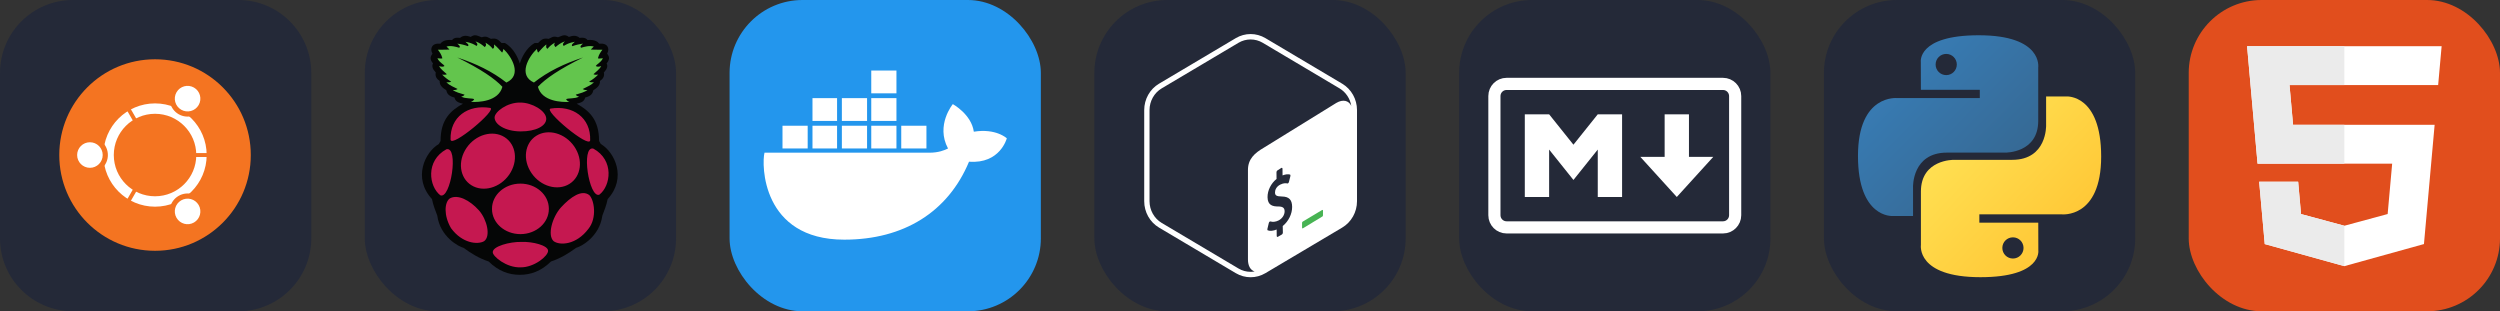
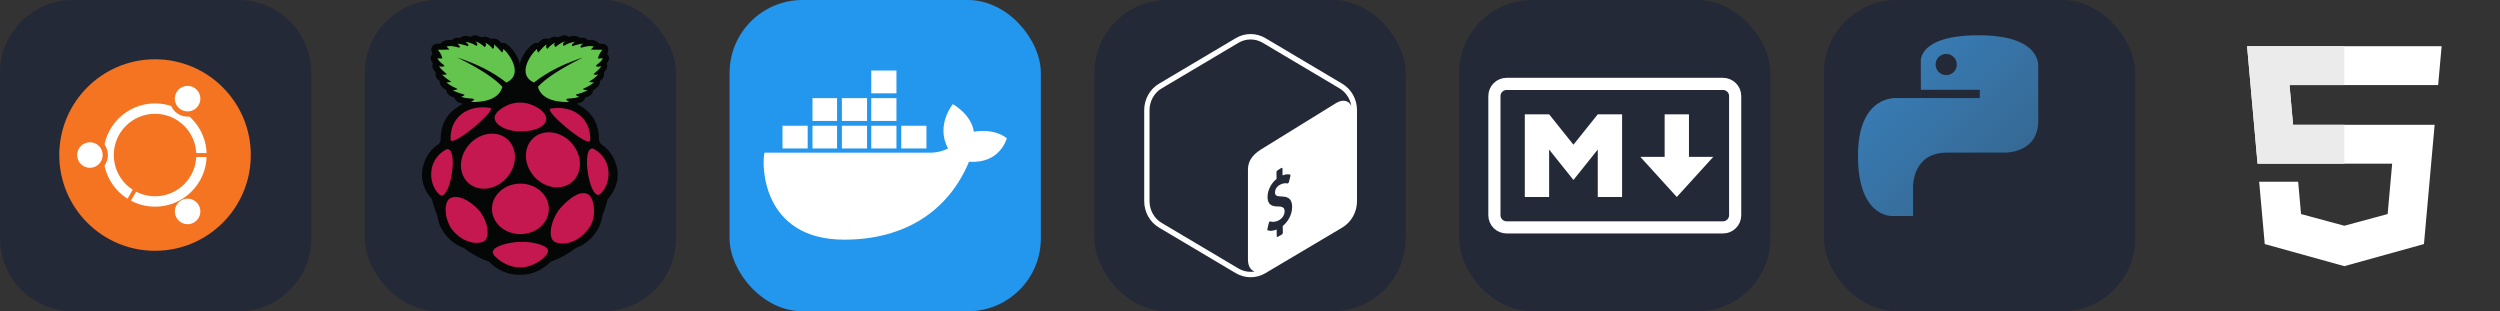
<svg xmlns="http://www.w3.org/2000/svg" width="385.5" height="48" viewBox="0 0 2056 256" fill="none" version="1.1">
  <rect x="0" y="0" width="2056" height="256" fill="#333333" stroke="none" />
  <g transform="translate(0, 0)">
    <svg width="256" height="256" viewBox="0 0 256 256" fill="none">
      <g clip-path="url(#clip0_33_899)">
        <path d="M196 0H60C26.863 0 0 26.863 0 60V196C0 229.137 26.863 256 60 256H196C229.137 256 256 229.137 256 196V60C256 26.863 229.137 0 196 0Z" fill="#242938" />
        <path d="M127.5 206.25C170.992 206.25 206.25 170.992 206.25 127.5C206.25 84.008 170.992 48.75 127.5 48.75C84.008 48.75 48.75 84.008 48.75 127.5C48.75 170.992 84.008 206.25 127.5 206.25Z" fill="#F47421" />
        <path d="M127.5 165.694C148.594 165.694 165.694 148.594 165.694 127.5C165.694 106.406 148.594 89.306 127.5 89.306C106.406 89.306 89.306 106.406 89.306 127.5C89.306 148.594 106.406 165.694 127.5 165.694Z" stroke="white" stroke-width="8.55" />
        <path d="M73.95 142.266C82.105 142.266 88.716 135.655 88.716 127.5C88.716 119.345 82.105 112.734 73.95 112.734C65.795 112.734 59.184 119.345 59.184 127.5C59.184 135.655 65.795 142.266 73.95 142.266Z" fill="#F47421" />
        <path d="M157.25 127.5H174.75H157.25Z" fill="black" />
        <path d="M157.25 127.5H174.75" stroke="#F47421" stroke-width="3.238" />
        <path d="M73.95 138.013C79.756 138.013 84.463 133.306 84.463 127.5C84.463 121.694 79.756 116.987 73.95 116.987C68.144 116.987 63.437 121.694 63.437 127.5C63.437 133.306 68.144 138.013 73.95 138.013Z" fill="white" />
        <path d="M141.487 73.742C137.41 80.804 139.83 89.835 146.892 93.912C153.954 97.989 162.985 95.57 167.062 88.507C171.14 81.445 168.72 72.414 161.658 68.337C154.595 64.259 145.565 66.679 141.487 73.742Z" fill="#F47421" />
        <path d="M112.625 153.264L103.875 168.42L112.625 153.264Z" fill="black" />
        <path d="M112.625 153.264L103.875 168.42" stroke="#F47421" stroke-width="3.238" />
        <path d="M145.17 75.868C142.267 80.896 143.99 87.326 149.018 90.229C154.046 93.132 160.476 91.409 163.379 86.381C166.282 81.353 164.559 74.923 159.531 72.02C154.503 69.117 148.073 70.84 145.17 75.868Z" fill="white" />
-         <path d="M167.062 166.493C162.985 159.43 153.954 157.011 146.892 161.088C139.829 165.166 137.41 174.196 141.487 181.259C145.565 188.321 154.595 190.741 161.658 186.663C168.72 182.586 171.14 173.555 167.062 166.493Z" fill="#F47421" />
+         <path d="M167.062 166.493C139.829 165.166 137.41 174.196 141.487 181.259C145.565 188.321 154.595 190.741 161.658 186.663C168.72 182.586 171.14 173.555 167.062 166.493Z" fill="#F47421" />
        <path d="M112.625 101.736L103.875 86.58L112.625 101.736Z" fill="black" />
-         <path d="M112.625 101.736L103.875 86.58" stroke="#F47421" stroke-width="3.238" />
        <path d="M163.379 168.619C160.476 163.591 154.047 161.868 149.018 164.771C143.99 167.674 142.267 174.104 145.17 179.132C148.073 184.161 154.503 185.883 159.531 182.98C164.56 180.077 166.282 173.648 163.379 168.619Z" fill="white" />
      </g>
      <defs>
        <clipPath id="clip0_33_899">
          <rect width="256" height="256" fill="white" />
        </clipPath>
      </defs>
    </svg>
  </g>
  <g transform="translate(300, 0)">
    <svg width="256" height="256" viewBox="0 0 256 256" fill="none">
      <rect width="256" height="256" rx="60" fill="#242938" />
      <path d="M90.582 29.003C89.543 29.034 88.424 29.402 87.154 30.362C84.042 29.213 81.026 28.814 78.329 31.153C74.163 30.636 72.809 31.704 71.784 32.953C70.87 32.934 64.942 32.051 62.224 35.937C55.393 35.163 53.232 39.788 55.678 44.098C54.285 46.17 52.837 48.212 56.101 52.159C54.947 54.356 55.662 56.739 58.382 59.626C57.664 62.713 59.074 64.893 61.604 66.592C61.13 70.818 65.649 73.278 66.999 74.152C67.517 76.614 68.597 78.94 73.761 80.223C74.608 83.897 77.712 84.53 80.716 85.299C70.787 90.831 62.274 98.104 62.333 115.955L60.877 118.442C49.491 125.076 39.25 146.395 55.266 163.725C56.314 169.15 58.066 173.045 59.628 177.358C61.966 194.735 77.215 202.871 81.236 203.834C87.131 208.134 93.408 212.214 101.902 215.074C109.909 222.988 118.585 226.003 127.308 226H127.692C136.417 226.004 145.093 222.988 153.098 215.074C161.593 212.216 167.869 208.134 173.764 203.834C177.786 202.871 193.036 194.735 195.371 177.356C196.933 173.045 198.687 169.15 199.735 163.725C215.75 146.395 205.509 125.073 194.122 118.438L192.668 115.954C192.726 98.104 184.212 90.827 174.283 85.298C177.287 84.528 180.391 83.892 181.241 80.222C186.402 78.937 187.481 76.613 188 74.15C189.349 73.273 193.87 70.817 193.396 66.587C195.925 64.891 197.335 62.71 196.618 59.621C199.338 56.737 200.052 54.353 198.897 52.155C202.162 48.212 200.713 46.167 199.32 44.097C201.765 39.784 199.608 35.161 192.774 35.935C190.056 32.051 184.129 32.934 183.216 32.951C182.189 31.703 180.834 30.635 176.669 31.152C173.973 28.814 170.955 29.213 167.844 30.362C164.151 27.569 161.704 29.808 158.913 30.655C154.44 29.253 153.417 31.172 151.221 31.954C146.343 30.966 144.86 33.116 142.521 35.386L139.801 35.335C132.444 39.487 128.79 47.948 127.496 52.297C126.198 47.946 122.553 39.486 115.197 35.335L112.477 35.384C110.135 33.114 108.653 30.966 103.776 31.954C101.579 31.172 100.557 29.254 96.082 30.655C94.248 30.099 92.563 28.943 90.579 29.002L90.582 29.003Z" fill="#050606" />
      <path d="M76.082 47.281C95.601 56.92 106.946 64.722 113.164 71.366C109.981 83.591 93.373 84.148 87.299 83.805C88.544 83.251 89.581 82.586 89.949 81.567C88.425 80.53 83.023 81.458 79.25 79.426C80.699 79.138 81.377 78.858 82.055 77.835C78.49 76.745 74.652 75.806 72.394 74.001C73.613 74.018 74.75 74.264 76.342 73.205C73.149 71.557 69.743 70.252 67.098 67.732C68.744 67.694 70.526 67.715 71.044 67.135C68.122 65.402 65.657 63.472 63.618 61.364C65.928 61.63 66.902 61.401 67.462 61.013C65.252 58.847 62.457 57.017 61.124 54.347C62.839 54.913 64.408 55.13 65.539 54.296C64.787 52.674 61.574 51.717 59.721 47.928C61.527 48.094 63.442 48.305 63.823 47.928C62.987 44.656 61.55 42.816 60.139 40.913C64.002 40.857 69.856 40.925 69.591 40.611L67.201 38.275C70.976 37.3 74.838 38.432 77.642 39.269C78.9 38.318 77.62 37.116 76.085 35.884C79.292 36.295 82.189 37.003 84.807 37.976C86.208 36.765 83.9 35.555 82.783 34.342C87.738 35.244 89.838 36.509 91.923 37.778C93.438 36.386 92.01 35.206 90.99 33.996C94.725 35.321 96.649 37.034 98.677 38.723C99.364 37.833 100.42 37.182 99.144 35.04C101.795 36.505 103.793 38.232 105.271 40.165C106.912 39.163 106.249 37.793 106.259 36.532C109.016 38.681 110.764 40.966 112.908 43.201C113.336 42.901 113.714 41.879 114.049 40.265C120.625 46.378 129.919 61.778 116.437 67.883C104.964 58.818 91.261 52.226 76.077 47.281H76.08H76.082ZM179.464 47.281C159.947 56.922 148.599 64.72 142.383 71.366C145.568 83.591 162.176 84.148 168.247 83.805C167.003 83.251 165.967 82.586 165.6 81.567C167.123 80.53 172.527 81.458 176.298 79.426C174.849 79.138 174.17 78.858 173.494 77.835C177.057 76.745 180.896 75.806 183.154 74.001C181.935 74.018 180.796 74.264 179.205 73.205C182.398 71.557 185.804 70.252 188.452 67.732C186.8 67.694 185.022 67.715 184.504 67.135C187.427 65.402 189.892 63.472 191.932 61.364C189.621 61.63 188.647 61.401 188.087 61.013C190.296 58.847 193.091 57.017 194.424 54.347C192.709 54.913 191.141 55.13 190.009 54.296C190.76 52.674 193.974 51.717 195.827 47.928C194.019 48.094 192.106 48.305 191.722 47.928C192.563 44.656 193.998 42.815 195.41 40.911C191.547 40.856 185.692 40.923 185.957 40.611L188.349 38.275C184.572 37.299 180.71 38.43 177.908 39.267C176.648 38.316 177.932 37.114 179.464 35.883C176.26 36.294 173.36 37.002 170.742 37.975C169.341 36.763 171.65 35.554 172.766 34.341C167.811 35.243 165.713 36.508 163.625 37.774C162.112 36.385 163.54 35.204 164.559 33.995C160.823 35.32 158.899 37.033 156.873 38.719C156.187 37.831 155.129 37.18 156.406 35.036C153.754 36.503 151.755 38.228 150.277 40.163C148.636 39.161 149.3 37.791 149.289 36.531C146.535 38.679 144.784 40.966 142.642 43.2C142.212 42.9 141.834 41.878 141.5 40.263C134.923 46.376 125.63 61.776 139.111 67.882C150.58 58.812 164.279 52.223 179.467 47.28H179.464" fill="#63C54D" />
      <path d="M151.379 171.774C151.447 183.182 141.034 192.48 128.122 192.541C115.209 192.601 104.687 183.402 104.618 171.992V171.774C104.549 160.365 114.962 151.067 127.874 151.007C140.788 150.947 151.31 160.146 151.379 171.555V171.772V171.774ZM114.925 112.763C124.611 118.844 126.357 132.629 118.825 143.552C111.29 154.475 97.331 158.401 87.642 152.319C77.956 146.238 76.209 132.451 83.743 121.53C91.276 110.605 105.236 106.681 114.925 112.763ZM141.072 111.661C131.384 117.744 129.638 131.527 137.172 142.452C144.706 153.373 158.666 157.301 168.352 151.217C178.042 145.136 179.786 131.351 172.253 120.428C164.718 109.507 150.76 105.58 141.072 111.663V111.661ZM67.105 122.769C77.563 120.081 70.635 164.229 62.127 160.608C52.764 153.393 49.748 132.265 67.103 122.769H67.105ZM187.978 122.219C177.517 119.534 184.445 163.682 192.957 160.06C202.318 152.844 205.332 131.715 187.978 122.219ZM152.897 89.281C170.948 86.36 185.966 96.634 185.36 115.389C184.766 122.578 146.246 90.35 152.897 89.279V89.281ZM103.025 88.73C84.972 85.809 69.953 96.086 70.56 114.839C71.154 122.028 109.675 89.799 103.025 88.73ZM127.891 84.356C117.12 84.088 106.781 92.019 106.754 96.615C106.726 102.205 115.272 107.926 127.967 108.072C140.928 108.16 149.199 103.492 149.241 97.725C149.288 91.191 137.451 84.256 127.891 84.356ZM128.724 198.957C138.117 198.563 150.722 201.855 150.745 206.221C150.902 210.461 139.315 220.041 128.101 219.857C116.488 220.338 105.1 210.742 105.25 207.417C105.075 202.54 119.392 198.734 128.724 198.957ZM93.964 173.078C100.65 180.798 103.697 194.36 98.119 198.357C92.84 201.41 80.017 200.153 70.902 187.608C64.758 177.084 65.551 166.372 69.866 163.224C76.319 159.458 86.29 164.546 93.962 173.078H93.964ZM161.293 170.63C154.056 178.752 150.027 193.561 155.305 198.331C160.351 202.038 173.899 201.519 183.908 188.214C191.175 179.278 188.739 164.357 184.589 160.394C178.423 155.823 169.572 161.672 161.292 170.627V170.63" fill="#C51850" />
    </svg>
  </g>
  <g transform="translate(600, 0)">
    <svg width="256" height="256" fill="none" viewBox="0 0 256 256">
      <rect width="256" height="256" fill="#2396ED" rx="60" />
      <path fill="#fff" d="M141.187 122.123H161.904V103.379H141.187V122.123ZM116.525 122.123H137.241V103.379H116.525V122.123ZM92.355 122.123H113.072V103.379H92.355V122.123ZM68.186 122.123H88.409V103.379H68.186V122.123ZM43.523 122.123H64.24V103.379H43.523V122.123ZM68.186 99.433H88.409V80.69H68.186V99.433ZM92.355 99.433H113.072V80.69H92.355V99.433ZM116.525 99.433H137.241V80.69H116.525V99.433ZM116.525 76.744H137.241V58H116.525V76.744ZM228 113.738C228 113.738 219.121 105.352 200.871 108.312C198.898 94.007 183.607 85.622 183.607 85.622C183.607 85.622 169.303 102.886 179.661 122.123C176.702 123.603 171.769 125.576 164.37 125.576H28.726C26.259 134.948 26.259 197.097 94.328 197.097C143.16 197.097 179.661 174.408 196.925 132.974C222.574 134.948 228 113.738 228 113.738Z" />
    </svg>
  </g>
  <g transform="translate(900, 0)">
    <svg width="256" height="256" fill="none" viewBox="0 0 256 256">
      <rect width="256" height="256" fill="#242938" rx="60" />
      <path fill="#242938" fill-rule="evenodd" d="M203.819 68.835L140.679 31.355C133.143 26.882 123.854 26.882 116.318 31.355L53.177 68.835C45.643 73.309 41 81.575 41 90.522V165.483C41 174.428 45.643 182.698 53.18 187.172L116.32 224.645C120.088 226.883 124.29 227.999 128.499 227.999C132.706 227.999 136.909 226.883 140.677 224.645L203.817 187.172C211.353 182.698 215.999 174.428 215.999 165.483V90.522C215.999 81.575 211.353 73.309 203.819 68.835Z" clip-rule="evenodd" />
      <path fill="#fff" fill-rule="evenodd" d="M118.527 220.808L55.387 183.334C49.211 179.668 45.374 172.828 45.374 165.482V90.523C45.374 83.177 49.211 76.337 55.384 72.673L118.527 35.193C121.554 33.396 125.002 32.446 128.499 32.446C131.994 32.446 135.442 33.396 138.472 35.193L201.612 72.673C206.816 75.762 210.326 81.111 211.313 87.11C209.219 82.641 204.496 81.426 198.993 84.641L139.259 121.537C131.811 125.891 126.319 130.777 126.314 139.758V213.362C126.31 218.74 128.482 222.223 131.818 223.233C130.722 223.423 129.617 223.555 128.499 223.555C125.002 223.555 121.554 222.605 118.527 220.808ZM203.819 68.834L140.679 31.356C136.911 29.118 132.704 28 128.499 28C124.293 28 120.086 29.118 116.318 31.356L53.177 68.834C45.643 73.308 41 81.576 41 90.523V165.482C41 174.427 45.643 182.697 53.18 187.171L116.32 224.646C120.09 226.882 124.293 228 128.499 228C132.706 228 136.909 226.882 140.677 224.646L203.819 187.171C211.355 182.697 215.999 174.427 215.999 165.482V90.523C215.999 81.576 211.355 73.308 203.819 68.834Z" clip-rule="evenodd" />
-       <path fill="#47B353" fill-rule="evenodd" d="M187.267 172.729L171.545 182.139C171.128 182.382 170.822 182.655 170.819 183.156V187.27C170.819 187.773 171.157 187.982 171.573 187.737L187.539 178.034C187.955 177.791 188.019 177.326 188.022 176.825V173.196C188.022 172.696 187.684 172.486 187.267 172.729Z" clip-rule="evenodd" />
      <path fill="#242938" fill-rule="evenodd" d="M153.788 138.098C154.297 137.84 154.716 138.157 154.723 138.823L154.776 144.262C157.053 143.356 159.031 143.114 160.823 143.528C161.212 143.632 161.384 144.161 161.225 144.789L160.028 149.609C159.935 149.973 159.73 150.341 159.483 150.57C159.379 150.672 159.273 150.751 159.168 150.804C159.007 150.886 158.848 150.912 158.696 150.881C157.878 150.696 155.933 150.271 152.873 151.821C149.663 153.446 148.54 156.235 148.562 158.305C148.589 160.777 149.857 161.526 154.235 161.601C160.069 161.698 162.59 164.247 162.651 170.123C162.711 175.893 159.631 182.089 154.919 185.886L155.023 191.27C155.029 191.918 154.608 192.661 154.099 192.919L150.91 194.756C150.399 195.014 149.98 194.696 149.973 194.048L149.918 188.752C147.187 189.887 144.419 190.161 142.651 189.451C142.318 189.321 142.175 188.829 142.307 188.269L143.463 183.401C143.555 183.017 143.758 182.633 144.034 182.389C144.131 182.294 144.232 182.221 144.333 182.17C144.516 182.078 144.695 182.058 144.847 182.115C146.752 182.757 149.189 182.457 151.532 181.271C154.509 179.765 156.5 176.729 156.469 173.713C156.44 170.976 154.959 169.839 151.356 169.812C146.77 169.825 142.495 168.921 142.424 162.17C142.367 156.612 145.257 150.828 149.832 147.171L149.775 141.736C149.768 141.068 150.176 140.333 150.701 140.069L153.788 138.098Z" clip-rule="evenodd" />
    </svg>
  </g>
  <g transform="translate(1200, 0)">
    <svg width="256" height="256" fill="none" viewBox="0 0 256 256">
      <rect width="256" height="256" fill="#242938" rx="60" />
      <path stroke="#fff" stroke-width="10" d="M217 69H39C33.477 69 29 73.477 29 79V177C29 182.523 33.477 187 39 187H217C222.523 187 227 182.523 227 177V79C227 73.477 222.523 69 217 69Z" />
      <path fill="#fff" d="M54 162V94H74L94 119L114 94H134V162H114V123L94 148L74 123V162H54ZM179 162L149 129H169V94H189V129H209L179 162Z" />
    </svg>
  </g>
  <g transform="translate(1500, 0)">
    <svg width="256" height="256" fill="none" viewBox="0 0 256 256">
      <rect width="256" height="256" fill="#242938" rx="60" />
      <path fill="url(#paint0_linear_2_47)" d="M127.279 29C76.507 29 79.677 51.018 79.677 51.018L79.734 73.828H128.185V80.677H60.489C60.489 80.677 28 76.993 28 128.222C28 179.452 56.357 177.636 56.357 177.636H73.281V153.863C73.281 153.863 72.369 125.506 101.186 125.506H149.24C149.24 125.506 176.239 125.942 176.239 99.412V55.546C176.239 55.546 180.338 29 127.279 29ZM100.563 44.339C105.384 44.339 109.28 48.235 109.28 53.056C109.28 57.876 105.384 61.772 100.563 61.772C95.743 61.772 91.847 57.876 91.847 53.056C91.847 48.235 95.743 44.339 100.563 44.339Z" />
-       <path fill="url(#paint1_linear_2_47)" d="M128.721 227.958C179.493 227.958 176.323 205.941 176.323 205.941L176.266 183.13H127.815V176.281H195.511C195.511 176.281 228 179.966 228 128.736C228 77.506 199.643 79.323 199.643 79.323H182.719V103.096C182.719 103.096 183.631 131.453 154.814 131.453H106.76C106.76 131.453 79.761 131.016 79.761 157.546V201.412C79.761 201.412 75.662 227.958 128.721 227.958ZM155.437 212.619C150.616 212.619 146.72 208.723 146.72 203.903C146.72 199.082 150.616 195.186 155.437 195.186C160.257 195.186 164.154 199.082 164.154 203.903C164.154 208.723 160.257 212.619 155.437 212.619Z" />
      <defs>
        <linearGradient id="paint0_linear_2_47" x1="47.22" x2="146.333" y1="46.896" y2="145.02" gradientUnits="userSpaceOnUse">
          <stop stop-color="#387EB8" />
          <stop offset="1" stop-color="#366994" />
        </linearGradient>
        <linearGradient id="paint1_linear_2_47" x1="108.056" x2="214.492" y1="109.905" y2="210.522" gradientUnits="userSpaceOnUse">
          <stop stop-color="#FFE052" />
          <stop offset="1" stop-color="#FFC331" />
        </linearGradient>
      </defs>
    </svg>
  </g>
  <g transform="translate(1800, 0)">
    <svg width="256" height="256" fill="none" viewBox="0 0 256 256">
-       <rect width="256" height="256" fill="#E14E1D" rx="60" />
      <path fill="#fff" d="M48 38L56.61 134.593H167.32L163.605 176.023L127.959 185.661L92.38 176.037L90.001 149.435H57.939L62.524 200.716L127.951 218.888L193.461 200.716L202.244 102.655H85.824L82.901 69.945H205.041H205.139L208 38H48Z" />
      <path fill="#EBEBEB" d="M128 38H48L56.61 134.593H128V102.655H85.824L82.901 69.945H128V38Z" />
-       <path fill="#EBEBEB" d="M128 185.647L127.959 185.661L92.38 176.037L90.001 149.435H57.939L62.524 200.716L127.951 218.888L128 218.874V185.647Z" />
    </svg>
  </g>
</svg>